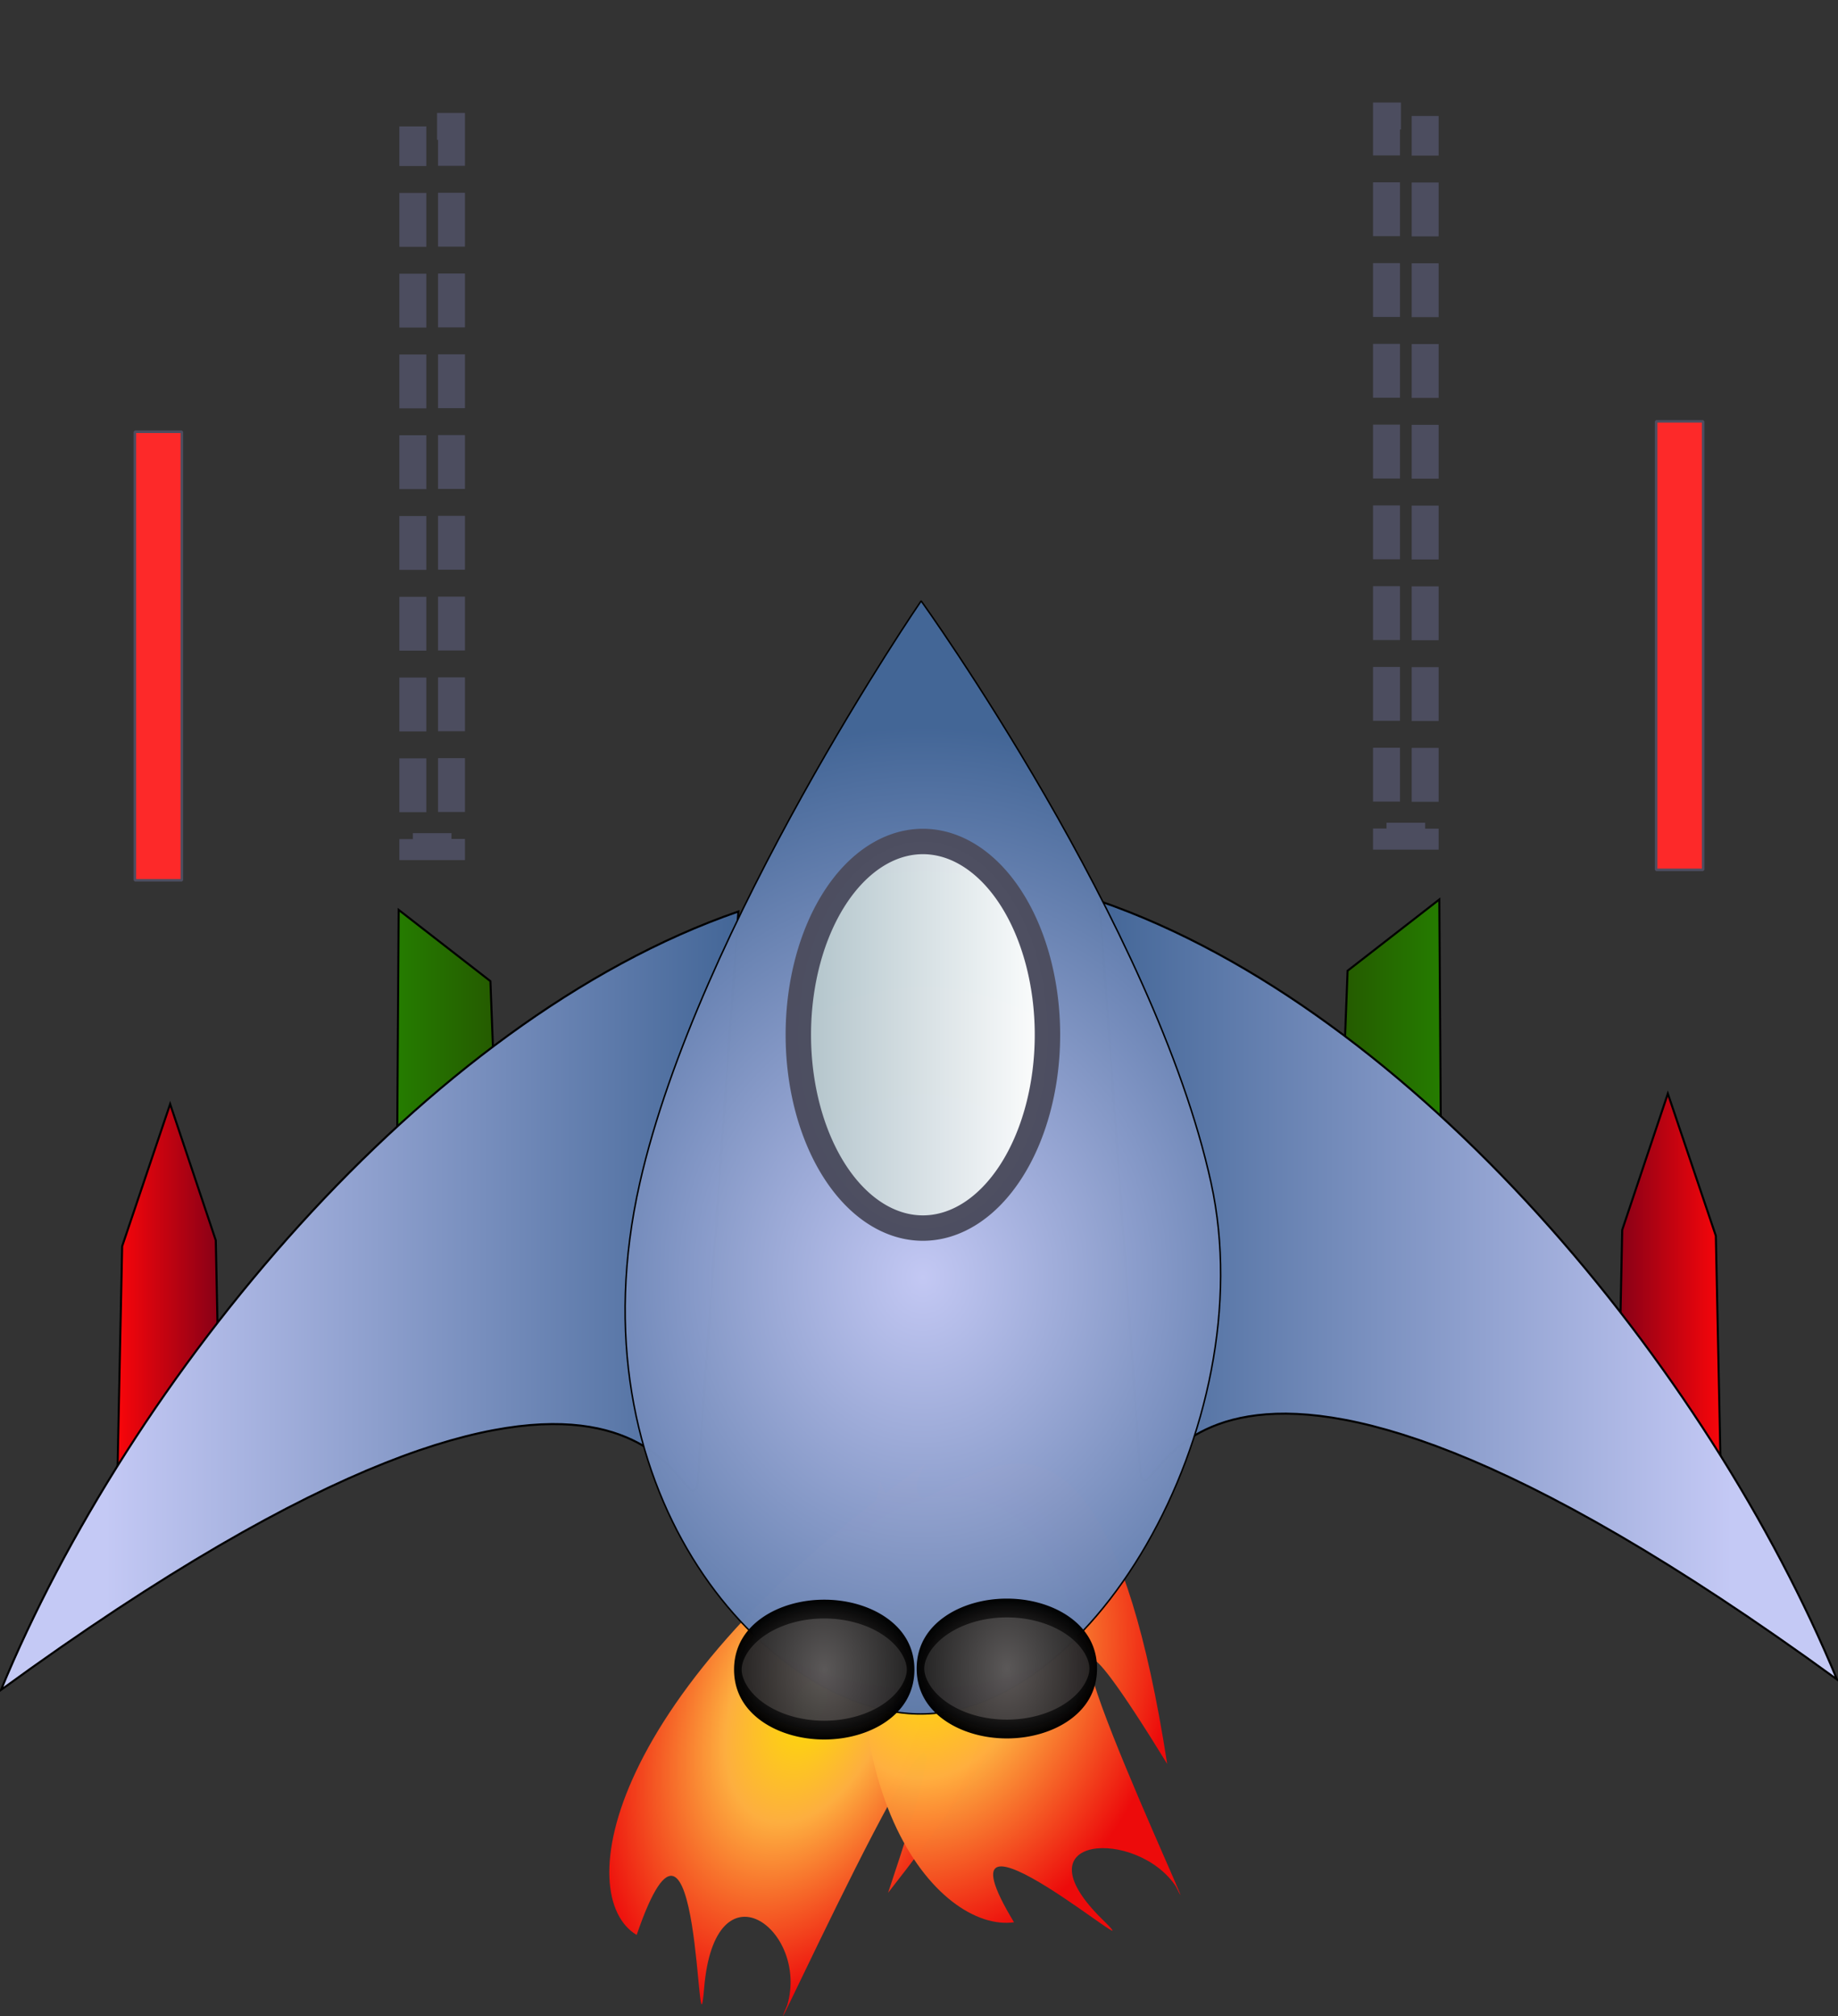
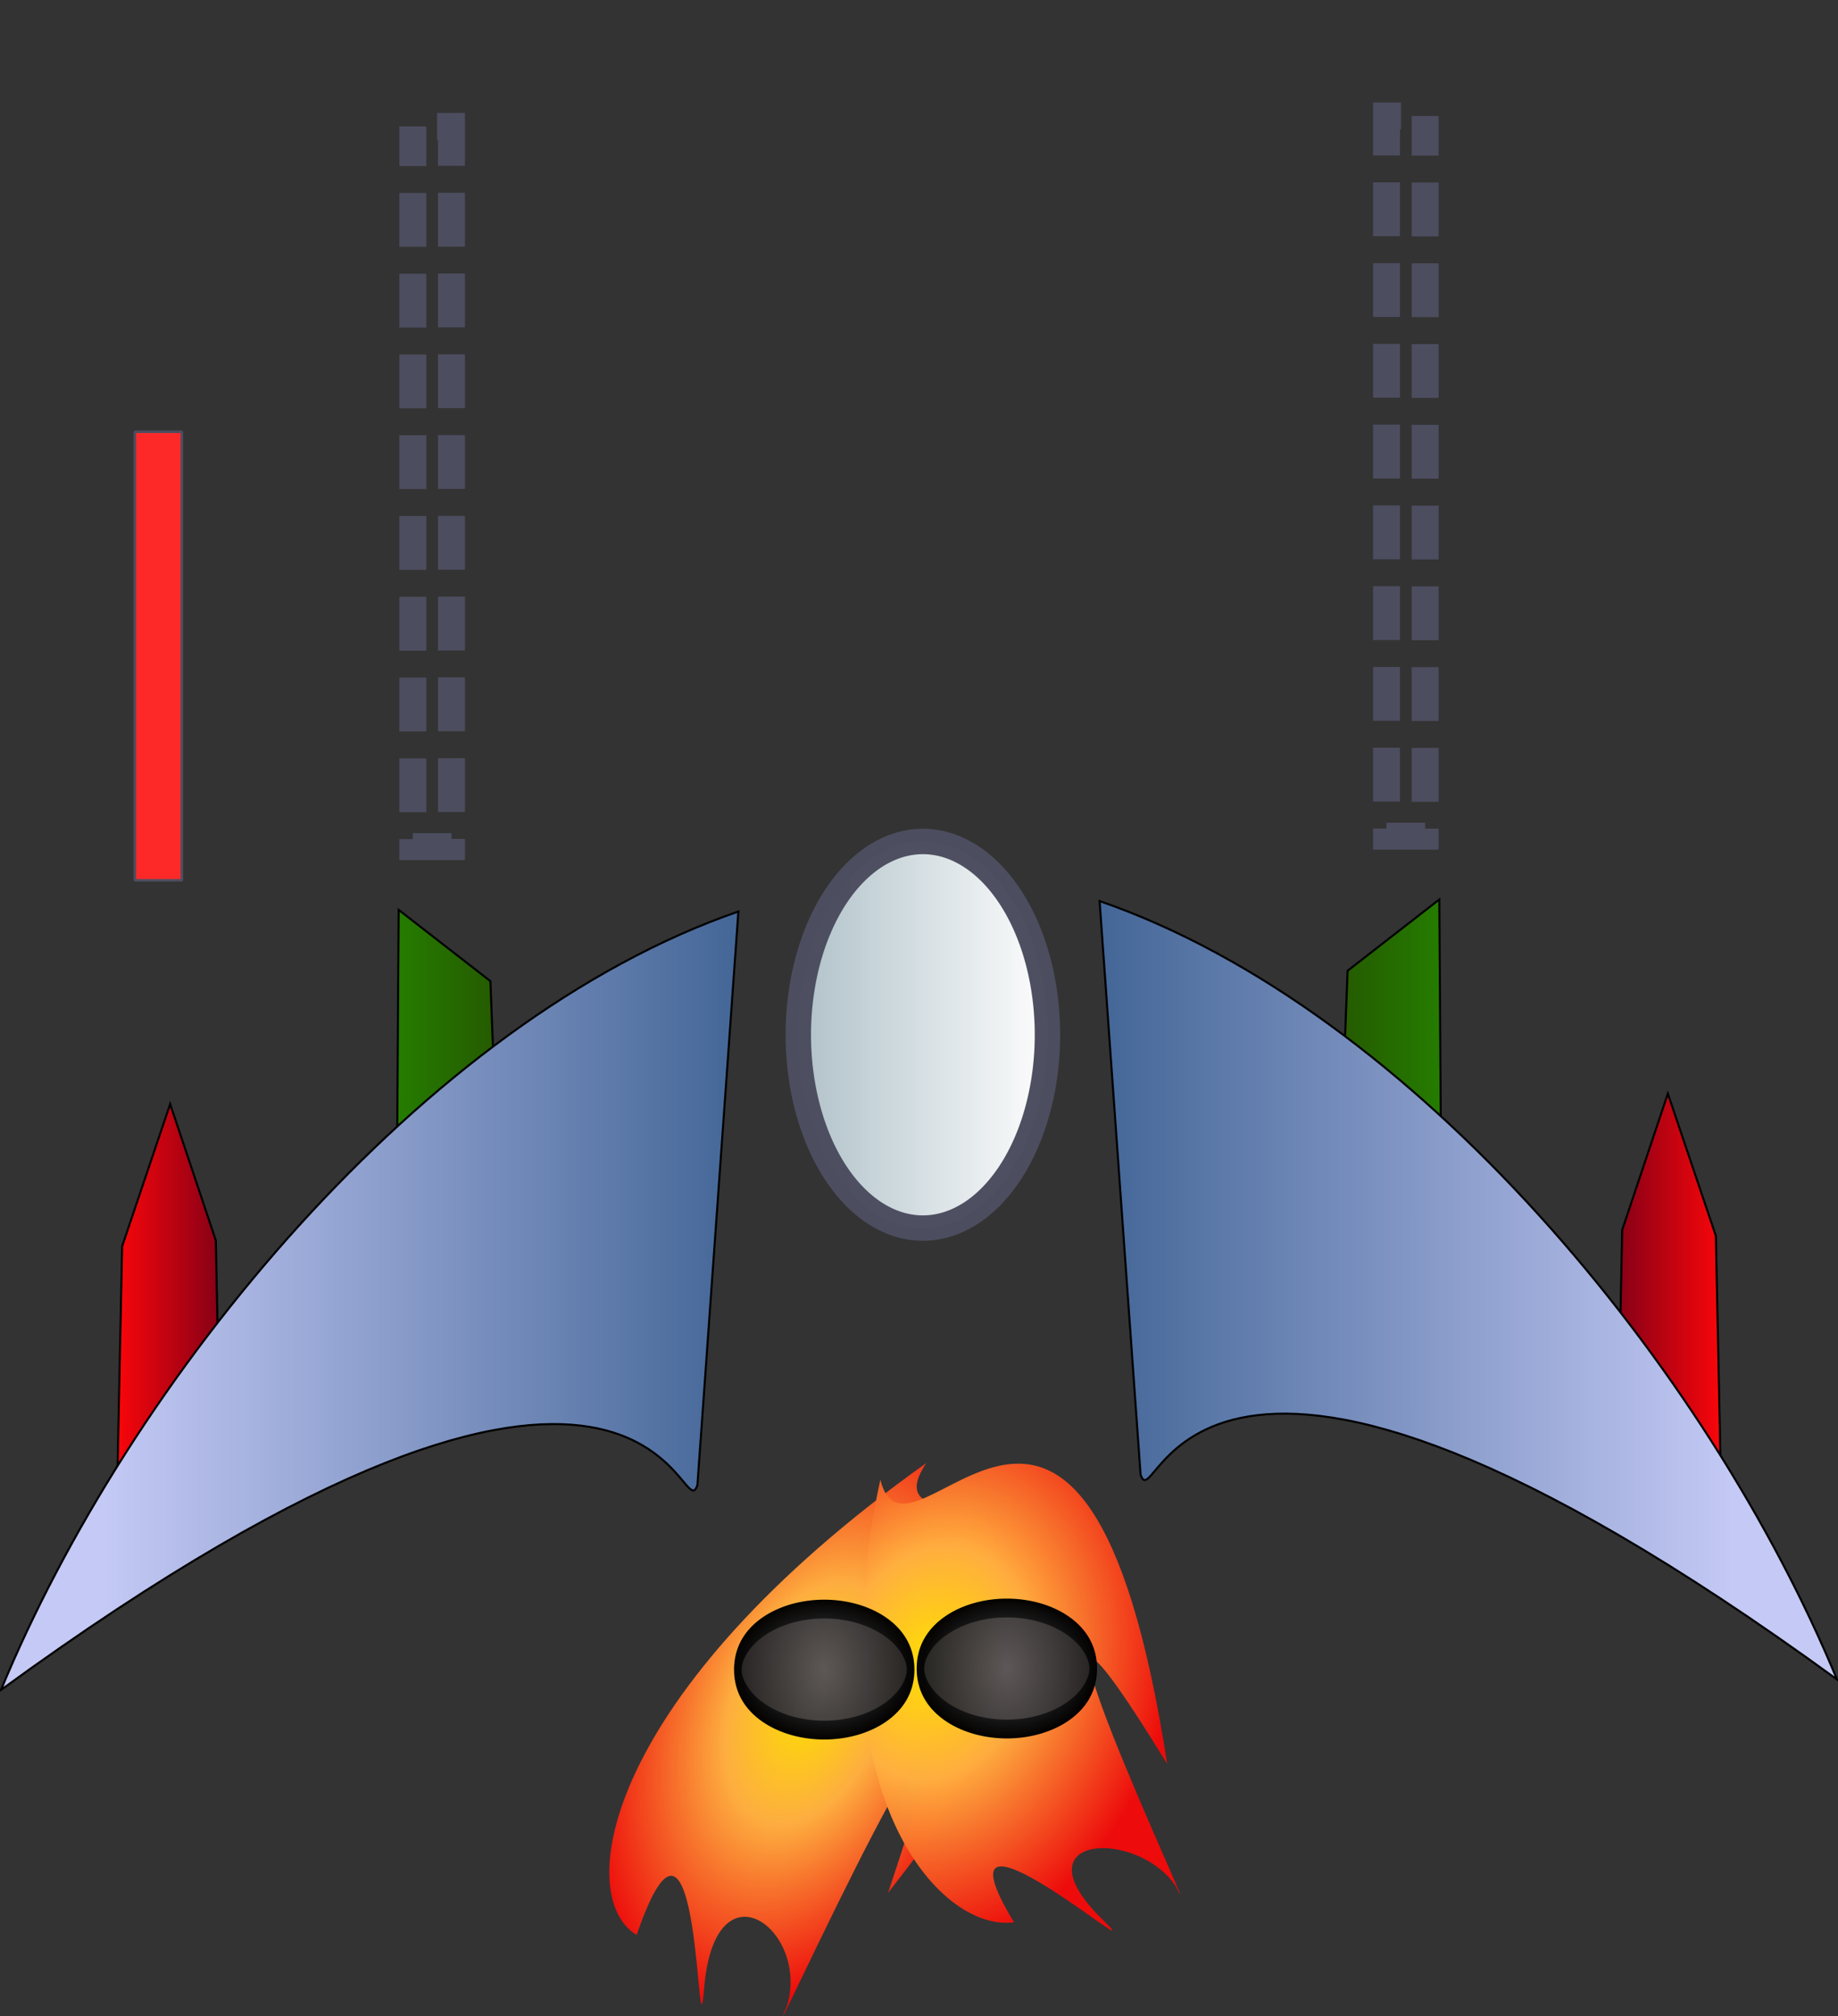
<svg xmlns="http://www.w3.org/2000/svg" xmlns:ns1="http://sodipodi.sourceforge.net/DTD/sodipodi-0.dtd" xmlns:ns2="http://www.inkscape.org/namespaces/inkscape" xmlns:xlink="http://www.w3.org/1999/xlink" width="897.359" height="984.287" id="svg2" ns1:version="0.32" ns2:version="0.44" ns1:docbase="/home/madbad" ns1:docname="navetta.svg" version="1.0">
  <rect width="100%" height="100%" fill="#333333" stroke="none" />
  <defs id="defs4">
    <linearGradient id="linearGradient14839">
      <stop style="stop-color:#5b5757;stop-opacity:1;" offset="0" id="stop14841" />
      <stop style="stop-color:black;stop-opacity:1;" offset="1" id="stop14843" />
    </linearGradient>
    <linearGradient id="linearGradient9910">
      <stop style="stop-color:#257d00;stop-opacity:1;" offset="0" id="stop9912" />
      <stop style="stop-color:#255800;stop-opacity:1;" offset="1" id="stop9914" />
    </linearGradient>
    <linearGradient id="linearGradient9015">
      <stop id="stop9017" offset="0" style="stop-color:#fb060a;stop-opacity:1;" />
      <stop id="stop9019" offset="1" style="stop-color:#830017;stop-opacity:1;" />
    </linearGradient>
    <linearGradient id="linearGradient7199">
      <stop style="stop-color:#b0c2c9;stop-opacity:1;" offset="0" id="stop7201" />
      <stop style="stop-color:white;stop-opacity:1;" offset="1" id="stop7203" />
    </linearGradient>
    <linearGradient id="linearGradient4534">
      <stop style="stop-color:#c4c9f5;stop-opacity:1;" offset="0" id="stop4536" />
      <stop style="stop-color:#436697;stop-opacity:1;" offset="1" id="stop4538" />
    </linearGradient>
    <radialGradient ns2:collect="always" xlink:href="#linearGradient4534" id="radialGradient7215" gradientUnits="userSpaceOnUse" gradientTransform="matrix(1.619,1.438985e-2,-1.633737e-2,1.838,-194.595,-412.79)" cx="328.373" cy="531.057" fx="328.373" fy="531.057" r="198.558" />
    <linearGradient ns2:collect="always" xlink:href="#linearGradient7199" id="linearGradient7217" gradientUnits="userSpaceOnUse" x1="173.786" y1="300.934" x2="340.5" y2="300.934" />
    <linearGradient ns2:collect="always" xlink:href="#linearGradient4534" id="linearGradient8116" x1="93.786" y1="803.791" x2="403.357" y2="803.791" gradientUnits="userSpaceOnUse" gradientTransform="translate(8,0)" />
    <linearGradient ns2:collect="always" xlink:href="#linearGradient9015" id="linearGradient9013" x1="170.929" y1="217.934" x2="223.357" y2="217.934" gradientUnits="userSpaceOnUse" gradientTransform="translate(-64.286,620.571)" />
    <linearGradient ns2:collect="always" xlink:href="#linearGradient9910" id="linearGradient9023" gradientUnits="userSpaceOnUse" gradientTransform="translate(72.423,496.513)" x1="170.929" y1="217.934" x2="223.357" y2="217.934" />
    <linearGradient ns2:collect="always" xlink:href="#linearGradient9910" id="linearGradient13475" gradientUnits="userSpaceOnUse" gradientTransform="translate(72.423,496.513)" x1="170.929" y1="217.934" x2="223.357" y2="217.934" />
    <linearGradient ns2:collect="always" xlink:href="#linearGradient9015" id="linearGradient13477" gradientUnits="userSpaceOnUse" gradientTransform="translate(-64.286,620.571)" x1="170.929" y1="217.934" x2="223.357" y2="217.934" />
    <linearGradient ns2:collect="always" xlink:href="#linearGradient4534" id="linearGradient13479" gradientUnits="userSpaceOnUse" gradientTransform="translate(8,0)" x1="93.786" y1="803.791" x2="403.357" y2="803.791" />
    <radialGradient ns2:collect="always" xlink:href="#linearGradient4534" id="radialGradient13481" gradientUnits="userSpaceOnUse" gradientTransform="matrix(1.619,1.438985e-2,-1.633737e-2,1.838,-194.595,-412.79)" cx="328.373" cy="531.057" fx="328.373" fy="531.057" r="198.558" />
    <linearGradient ns2:collect="always" xlink:href="#linearGradient7199" id="linearGradient13483" gradientUnits="userSpaceOnUse" x1="173.786" y1="300.934" x2="340.5" y2="300.934" />
    <linearGradient ns2:collect="always" xlink:href="#linearGradient4534" id="linearGradient13491" gradientUnits="userSpaceOnUse" gradientTransform="translate(-149.339,-2.579)" x1="93.786" y1="803.791" x2="403.357" y2="803.791" />
    <linearGradient ns2:collect="always" xlink:href="#linearGradient9015" id="linearGradient13494" gradientUnits="userSpaceOnUse" gradientTransform="translate(-221.624,617.992)" x1="170.929" y1="217.934" x2="223.357" y2="217.934" />
    <linearGradient ns2:collect="always" xlink:href="#linearGradient9910" id="linearGradient13497" gradientUnits="userSpaceOnUse" gradientTransform="translate(-84.915,493.933)" x1="170.929" y1="217.934" x2="223.357" y2="217.934" />
    <linearGradient ns2:collect="always" xlink:href="#linearGradient9910" id="linearGradient13512" gradientUnits="userSpaceOnUse" gradientTransform="matrix(-1,0,0,1,772.312,488.844)" x1="170.929" y1="217.934" x2="223.357" y2="217.934" />
    <linearGradient ns2:collect="always" xlink:href="#linearGradient9015" id="linearGradient13514" gradientUnits="userSpaceOnUse" gradientTransform="matrix(-1,0,0,1,909.02,612.903)" x1="170.929" y1="217.934" x2="223.357" y2="217.934" />
    <linearGradient ns2:collect="always" xlink:href="#linearGradient4534" id="linearGradient13516" gradientUnits="userSpaceOnUse" gradientTransform="matrix(-1,0,0,1,836.735,-7.669)" x1="93.786" y1="803.791" x2="403.357" y2="803.791" />
    <linearGradient ns2:collect="always" xlink:href="#linearGradient9910" id="linearGradient13526" gradientUnits="userSpaceOnUse" gradientTransform="matrix(-1,0,0,1,772.312,488.844)" x1="170.929" y1="217.934" x2="223.357" y2="217.934" />
    <linearGradient ns2:collect="always" xlink:href="#linearGradient9015" id="linearGradient13528" gradientUnits="userSpaceOnUse" gradientTransform="matrix(-1,0,0,1,909.02,612.903)" x1="170.929" y1="217.934" x2="223.357" y2="217.934" />
    <linearGradient ns2:collect="always" xlink:href="#linearGradient4534" id="linearGradient13530" gradientUnits="userSpaceOnUse" gradientTransform="matrix(-1,0,0,1,836.735,-7.669)" x1="93.786" y1="803.791" x2="403.357" y2="803.791" />
    <linearGradient y2="582.362" x2="460.5" y1="582.362" x1="105.214" gradientTransform="matrix(0.422,0.515,-0.546,0.483,523.858,273.438)" gradientUnits="userSpaceOnUse" id="linearGradient2010" xlink:href="#linearGradient2776" ns2:collect="always" />
    <linearGradient y2="107.348" x2="-17.582" y1="107.348" x1="-129.1" gradientTransform="matrix(-1,0,0,1,411.387,449.659)" gradientUnits="userSpaceOnUse" id="linearGradient2885" xlink:href="#linearGradient2776" ns2:collect="always" />
    <linearGradient y2="107.348" x2="-17.582" y1="107.348" x1="-129.1" gradientTransform="translate(358.012,449.835)" gradientUnits="userSpaceOnUse" id="linearGradient2881" xlink:href="#linearGradient2776" ns2:collect="always" />
    <linearGradient y2="107.348" x2="-17.582" y1="107.348" x1="-129.1" gradientTransform="translate(350.434,419.287)" gradientUnits="userSpaceOnUse" id="linearGradient2876" xlink:href="#linearGradient2776" ns2:collect="always" />
    <linearGradient gradientTransform="translate(358.012,449.835)" gradientUnits="userSpaceOnUse" y2="107.348" x2="-17.582" y1="107.348" x1="-129.1" id="linearGradient2872" xlink:href="#linearGradient2776" ns2:collect="always" />
    <linearGradient y2="356.162" x2="624.119" y1="356.162" x1="557.472" gradientTransform="matrix(1.682,0.997,-0.88,1.563,-50.465,-740.652)" gradientUnits="userSpaceOnUse" id="linearGradient1961" xlink:href="#linearGradient5690" ns2:collect="always" />
    <linearGradient y2="356.162" x2="624.119" y1="356.162" x1="557.472" gradientTransform="matrix(1.682,0.997,-0.88,1.563,-49.266,-740.919)" gradientUnits="userSpaceOnUse" id="linearGradient1958" xlink:href="#linearGradient4697" ns2:collect="always" />
    <linearGradient y2="582.362" x2="460.5" y1="582.362" x1="105.214" gradientTransform="matrix(0.422,0.515,-0.546,0.483,523.858,273.438)" gradientUnits="userSpaceOnUse" id="linearGradient1956" xlink:href="#linearGradient2776" ns2:collect="always" />
    <linearGradient y2="240.934" x2="460.7" y1="240.934" x1="270.729" gradientTransform="matrix(0.663,0,0,0.17,486.061,-172.969)" gradientUnits="userSpaceOnUse" id="linearGradient1954" xlink:href="#linearGradient6372" ns2:collect="always" />
    <linearGradient y2="240.934" x2="460.7" y1="240.934" x1="270.729" gradientTransform="matrix(0.665,0,0,1.028,485.769,-285.062)" gradientUnits="userSpaceOnUse" id="linearGradient1952" xlink:href="#linearGradient2776" ns2:collect="always" />
    <radialGradient r="300.086" fy="728.579" fx="746.146" cy="728.58" cx="746.146" gradientTransform="matrix(-0.403,-9.620525e-2,0.148,-0.334,324.518,1056.79)" gradientUnits="userSpaceOnUse" id="radialGradient1950" xlink:href="#linearGradient2776" ns2:collect="always" />
    <radialGradient r="300.086" fy="541.285" fx="462.81" cy="541.285" cx="462.81" gradientTransform="matrix(0.117,-0.461,0.472,-2.578546e-2,-35.961,960.91)" gradientUnits="userSpaceOnUse" id="radialGradient1948" xlink:href="#linearGradient2760" ns2:collect="always" />
    <radialGradient r="300.086" fy="694.752" fx="603.68" cy="694.752" cx="603.68" gradientTransform="matrix(-0.264,-0.354,0.389,-0.153,-12.443,983.905)" gradientUnits="userSpaceOnUse" id="radialGradient1946" xlink:href="#linearGradient2776" ns2:collect="always" />
    <radialGradient r="300.086" fy="572.171" fx="417.363" cy="572.171" cx="417.363" gradientTransform="matrix(0.429,-0.356,0.289,0.194,-159.179,759.602)" gradientUnits="userSpaceOnUse" id="radialGradient1944" xlink:href="#linearGradient2760" ns2:collect="always" />
    <radialGradient r="300.086" fy="728.579" fx="746.146" cy="728.58" cx="746.146" gradientTransform="matrix(-0.852,-0.184,0.248,-0.965,554.269,1476.528)" gradientUnits="userSpaceOnUse" id="radialGradient1994" xlink:href="#linearGradient2776" ns2:collect="always" />
    <radialGradient r="300.086" fy="541.285" fx="462.81" cy="541.285" cx="462.81" gradientTransform="matrix(0.16,-1.311,0.974,-0.171,-210.367,1284.313)" gradientUnits="userSpaceOnUse" id="radialGradient1992" xlink:href="#linearGradient2760" ns2:collect="always" />
    <radialGradient r="300.086" fy="694.752" fx="603.68" cy="694.752" cx="603.68" gradientTransform="matrix(-0.61,-0.933,0.78,-0.51,-43.496,1298.344)" gradientUnits="userSpaceOnUse" id="radialGradient1990" xlink:href="#linearGradient2776" ns2:collect="always" />
    <radialGradient r="300.086" fy="572.171" fx="417.363" cy="572.171" cx="417.363" gradientTransform="matrix(0.827,-1.085,0.633,0.482,-387.613,702.549)" gradientUnits="userSpaceOnUse" id="radialGradient1988" xlink:href="#linearGradient2760" ns2:collect="always" />
    <linearGradient y2="356.162" x2="624.119" y1="356.162" x1="557.472" gradientTransform="matrix(2.544,-0.908,0.795,2.299,-1457.068,-185.8)" gradientUnits="userSpaceOnUse" id="linearGradient1966" xlink:href="#linearGradient4697" ns2:collect="always" />
    <linearGradient y2="582.362" x2="460.5" y1="582.362" x1="105.214" gradientTransform="matrix(0.908,3.312195e-3,-3.647158e-3,1,97.565,94.859)" gradientUnits="userSpaceOnUse" id="linearGradient1964" xlink:href="#linearGradient2776" ns2:collect="always" />
    <linearGradient y2="240.934" x2="460.7" y1="240.934" x1="270.729" gradientTransform="matrix(0.904,0,0,0.233,7.734,175.166)" gradientUnits="userSpaceOnUse" id="linearGradient1962" xlink:href="#linearGradient6372" ns2:collect="always" />
    <linearGradient y2="240.934" x2="460.7" y1="240.934" x1="270.729" gradientTransform="matrix(0.907,0,0,1.411,6.871,22.331)" gradientUnits="userSpaceOnUse" id="linearGradient1960" xlink:href="#linearGradient2776" ns2:collect="always" />
    <radialGradient r="300.086" fy="728.579" fx="746.146" cy="728.58" cx="746.146" gradientTransform="matrix(-0.852,-0.184,0.248,-0.965,554.269,1476.528)" gradientUnits="userSpaceOnUse" id="radialGradient1958" xlink:href="#linearGradient2776" ns2:collect="always" />
    <radialGradient r="300.086" fy="541.285" fx="462.81" cy="541.285" cx="462.81" gradientTransform="matrix(0.16,-1.311,0.974,-0.171,-210.367,1284.313)" gradientUnits="userSpaceOnUse" id="radialGradient1956" xlink:href="#linearGradient2760" ns2:collect="always" />
    <radialGradient r="300.086" fy="694.752" fx="603.68" cy="694.752" cx="603.68" gradientTransform="matrix(-0.61,-0.933,0.78,-0.51,-43.496,1298.344)" gradientUnits="userSpaceOnUse" id="radialGradient1954" xlink:href="#linearGradient2776" ns2:collect="always" />
    <radialGradient r="300.086" fy="572.171" fx="417.363" cy="572.171" cx="417.363" gradientTransform="matrix(0.827,-1.085,0.633,0.482,-387.613,702.549)" gradientUnits="userSpaceOnUse" id="radialGradient1952" xlink:href="#linearGradient2760" ns2:collect="always" />
    <linearGradient y2="356.162" x2="624.119" y1="356.162" x1="557.472" gradientTransform="matrix(2.544,-0.908,0.795,2.299,-1457.883,-184.297)" gradientUnits="userSpaceOnUse" id="linearGradient7559" xlink:href="#linearGradient5690" ns2:collect="always" />
    <linearGradient y2="356.162" x2="624.119" y1="356.162" x1="557.472" gradientTransform="matrix(2.544,-0.908,0.795,2.299,-1457.068,-185.8)" gradientUnits="userSpaceOnUse" id="linearGradient7557" xlink:href="#linearGradient4697" ns2:collect="always" />
    <linearGradient y2="582.362" x2="460.5" y1="582.362" x1="105.214" gradientTransform="matrix(0.908,3.312195e-3,-3.647158e-3,1,97.565,94.859)" gradientUnits="userSpaceOnUse" id="linearGradient7555" xlink:href="#linearGradient2776" ns2:collect="always" />
    <linearGradient y2="240.934" x2="460.7" y1="240.934" x1="270.729" gradientTransform="matrix(0.904,0,0,0.233,7.734,175.166)" gradientUnits="userSpaceOnUse" id="linearGradient7553" xlink:href="#linearGradient6372" ns2:collect="always" />
    <linearGradient y2="240.934" x2="460.7" y1="240.934" x1="270.729" gradientTransform="matrix(0.907,0,0,1.411,6.871,22.331)" gradientUnits="userSpaceOnUse" id="linearGradient7551" xlink:href="#linearGradient2776" ns2:collect="always" />
    <radialGradient r="300.086" fy="728.579" fx="746.146" cy="728.58" cx="746.146" gradientTransform="matrix(-0.852,-0.184,0.248,-0.965,554.269,1476.528)" gradientUnits="userSpaceOnUse" id="radialGradient7549" xlink:href="#linearGradient2776" ns2:collect="always" />
    <radialGradient r="300.086" fy="541.285" fx="462.81" cy="541.285" cx="462.81" gradientTransform="matrix(0.16,-1.311,0.974,-0.171,-210.367,1284.313)" gradientUnits="userSpaceOnUse" id="radialGradient7547" xlink:href="#linearGradient2760" ns2:collect="always" />
    <radialGradient r="300.086" fy="694.752" fx="603.68" cy="694.752" cx="603.68" gradientTransform="matrix(-0.61,-0.933,0.78,-0.51,-43.496,1298.344)" gradientUnits="userSpaceOnUse" id="radialGradient7545" xlink:href="#linearGradient2776" ns2:collect="always" />
    <radialGradient r="300.086" fy="572.171" fx="417.363" cy="572.171" cx="417.363" gradientTransform="matrix(0.827,-1.085,0.633,0.482,-387.613,702.549)" gradientUnits="userSpaceOnUse" id="radialGradient7543" xlink:href="#linearGradient2760" ns2:collect="always" />
    <linearGradient id="linearGradient2760">
      <stop id="stop2762" offset="0" style="stop-color:#ffdf00;stop-opacity:1;" />
      <stop style="stop-color:#ffaf3f;stop-opacity:1;" offset="0.392" id="stop2770" />
      <stop style="stop-color:#ee0a0a;stop-opacity:1;" offset="1" id="stop2768" />
    </linearGradient>
    <linearGradient id="linearGradient2776">
      <stop id="stop2778" offset="0" style="stop-color:#6c81a9;stop-opacity:1;" />
      <stop id="stop2780" offset="1" style="stop-color:white;stop-opacity:1;" />
    </linearGradient>
    <linearGradient id="linearGradient6372">
      <stop style="stop-color:#000065;stop-opacity:1;" offset="0" id="stop6374" />
      <stop style="stop-color:white;stop-opacity:1;" offset="1" id="stop6376" />
    </linearGradient>
    <linearGradient id="linearGradient4697">
      <stop style="stop-color:#931111;stop-opacity:1;" offset="0" id="stop4699" />
      <stop style="stop-color:#ff8e8e;stop-opacity:1;" offset="1" id="stop4701" />
    </linearGradient>
    <linearGradient id="linearGradient5690">
      <stop style="stop-color:#111316;stop-opacity:1;" offset="0" id="stop5692" />
      <stop id="stop6581" offset="0.662" style="stop-color:#434343;stop-opacity:1;" />
      <stop style="stop-color:#787878;stop-opacity:1;" offset="1" id="stop5694" />
    </linearGradient>
    <radialGradient ns2:collect="always" xlink:href="#linearGradient2760" id="radialGradient13944" gradientUnits="userSpaceOnUse" gradientTransform="matrix(0.186,-0.146,0.123,8.164505e-2,909.569,1013.099)" cx="417.363" cy="572.171" fx="417.363" fy="572.171" r="300.086" />
    <radialGradient ns2:collect="always" xlink:href="#linearGradient2776" id="radialGradient13946" gradientUnits="userSpaceOnUse" gradientTransform="matrix(-0.112,-0.148,0.168,-6.198055e-2,971.437,1106.588)" cx="603.68" cy="694.752" fx="603.68" fy="694.752" r="300.086" />
    <radialGradient ns2:collect="always" xlink:href="#linearGradient2760" id="radialGradient13948" gradientUnits="userSpaceOnUse" gradientTransform="matrix(5.263657e-2,-0.19,0.203,-8.841307e-3,948.555,1102.13)" cx="462.81" cy="541.285" fx="462.81" fy="541.285" r="300.086" />
    <radialGradient ns2:collect="always" xlink:href="#linearGradient2776" id="radialGradient13950" gradientUnits="userSpaceOnUse" gradientTransform="matrix(-0.173,-4.142302e-2,6.541546e-2,-0.138,1102.968,1143.254)" cx="746.146" cy="728.58" fx="746.146" fy="728.579" r="300.086" />
    <radialGradient ns2:collect="always" xlink:href="#linearGradient14839" id="radialGradient16631" gradientUnits="userSpaceOnUse" gradientTransform="matrix(-1.633,-1.110153e-8,-7.492523e-7,-0.942,-1096.525,680.336)" cx="-399.058" cy="65.044" fx="-399.058" fy="65.044" r="146.732" />
    <radialGradient ns2:collect="always" xlink:href="#linearGradient14839" id="radialGradient16633" gradientUnits="userSpaceOnUse" gradientTransform="matrix(1,0,0,0.313,0,424.993)" cx="-444.933" cy="619.037" fx="-444.933" fy="619.037" r="152.158" />
    <radialGradient ns2:collect="always" xlink:href="#linearGradient14839" id="radialGradient16635" gradientUnits="userSpaceOnUse" gradientTransform="matrix(-1.633,-1.110153e-8,-7.492523e-7,-0.942,-1096.525,680.336)" cx="-399.058" cy="65.044" fx="-399.058" fy="65.044" r="146.732" />
    <radialGradient ns2:collect="always" xlink:href="#linearGradient14839" id="radialGradient16637" gradientUnits="userSpaceOnUse" gradientTransform="matrix(1,0,0,0.313,0,424.993)" cx="-444.933" cy="619.037" fx="-444.933" fy="619.037" r="152.158" />
    <linearGradient ns2:collect="always" xlink:href="#linearGradient9910" id="linearGradient16646" gradientUnits="userSpaceOnUse" gradientTransform="matrix(-1,0,0,1,772.312,488.844)" x1="170.929" y1="217.934" x2="223.357" y2="217.934" />
    <linearGradient ns2:collect="always" xlink:href="#linearGradient9015" id="linearGradient16648" gradientUnits="userSpaceOnUse" gradientTransform="matrix(-1,0,0,1,909.02,612.903)" x1="170.929" y1="217.934" x2="223.357" y2="217.934" />
    <linearGradient ns2:collect="always" xlink:href="#linearGradient4534" id="linearGradient16650" gradientUnits="userSpaceOnUse" gradientTransform="matrix(-1,0,0,1,836.735,-7.669)" x1="93.786" y1="803.791" x2="403.357" y2="803.791" />
    <linearGradient ns2:collect="always" xlink:href="#linearGradient4534" id="linearGradient16655" gradientUnits="userSpaceOnUse" gradientTransform="matrix(-1,0,0,1,832.735,-7.669)" x1="93.786" y1="803.791" x2="403.357" y2="803.791" />
    <linearGradient ns2:collect="always" xlink:href="#linearGradient9015" id="linearGradient16658" gradientUnits="userSpaceOnUse" gradientTransform="matrix(-1,0,0,1,905.02,612.903)" x1="170.929" y1="217.934" x2="223.357" y2="217.934" />
    <linearGradient ns2:collect="always" xlink:href="#linearGradient9910" id="linearGradient16661" gradientUnits="userSpaceOnUse" gradientTransform="matrix(-1,0,0,1,768.312,488.844)" x1="170.929" y1="217.934" x2="223.357" y2="217.934" />
  </defs>
  <ns1:namedview id="base" pagecolor="#ffffff" bordercolor="#666666" borderopacity="1.0" ns2:pageopacity="0.0" ns2:pageshadow="2" ns2:zoom="0.38769922" ns2:cx="372.04724" ns2:cy="629.35385" ns2:document-units="px" ns2:current-layer="layer1" ns2:window-width="966" ns2:window-height="620" ns2:window-x="11" ns2:window-y="73" />
  <g ns2:label="Livello 1" ns2:groupmode="layer" id="layer1" transform="translate(106.981,-193.356)">
    <g id="g13940" transform="matrix(1.725,-1.428,1.588,1.551,-3121.88,985.85)">
      <path ns2:export-ydpi="6.4985008" ns2:export-xdpi="6.4985008" ns2:export-filename="/home/madbad/razzo.png" ns1:nodetypes="cscccc" id="path1872" d="M 994.628,1013.856 C 1034.206,990.766 981.253,1046.815 996.572,1032.476 C 1018.478,1011.971 1021.918,1037.344 1006.658,1047.072 C 984.988,1057.83 1124.261,992.253 1039.753,1042.136 C 1183.356,1011.133 1082.335,983.295 1113.021,974.309 C 1027.239,967.953 990.809,998.338 994.628,1013.856 z " style="opacity:0.99;fill:url(#radialGradient13944);fill-opacity:1;fill-rule:evenodd;stroke:url(#radialGradient13946);stroke-width:0;stroke-linecap:butt;stroke-linejoin:miter;stroke-miterlimit:4;stroke-dasharray:none;stroke-opacity:1" />
      <path ns2:export-ydpi="6.4985008" ns2:export-xdpi="6.4985008" ns2:export-filename="/home/madbad/razzo.png" ns1:nodetypes="cscccc" id="path2792" d="M 1054.421,1064.923 C 1064.027,1026.462 1068.382,1095.642 1068.405,1076.95 C 1068.438,1050.219 1088.002,1066.165 1084.862,1081.575 C 1078.313,1101.306 1122.839,977.007 1102.725,1059.538 C 1173.679,957.167 1089.805,994.209 1103.351,970.67 C 1043.951,1014.298 1041.356,1056.133 1054.421,1064.923 z " style="opacity:0.99;fill:url(#radialGradient13948);fill-opacity:1;fill-rule:evenodd;stroke:url(#radialGradient13950);stroke-width:0;stroke-linecap:butt;stroke-linejoin:miter;stroke-miterlimit:4;stroke-dasharray:none;stroke-opacity:1" />
    </g>
    <rect style="opacity:0.99;fill:teal;fill-opacity:0;fill-rule:nonzero;stroke:#4d4e60;stroke-width:13.144;stroke-linecap:butt;stroke-linejoin:miter;stroke-miterlimit:4;stroke-dasharray:26.289, 13.144;stroke-dashoffset:106.47;stroke-opacity:1" id="rect13500" width="18.873" height="351.606" x="-588.819" y="249.985" transform="scale(-1,1)" />
    <path style="fill:url(#linearGradient16661);fill-opacity:1;fill-rule:evenodd;stroke:black;stroke-width:1px;stroke-linecap:butt;stroke-linejoin:miter;stroke-opacity:1" d="M 550.948,667.282 L 595.735,632.481 L 596.884,810.349 L 545.455,810.349 L 550.948,667.282 z " id="path13502" ns1:nodetypes="ccccc" />
    <path style="fill:url(#linearGradient16658);fill-opacity:1;fill-rule:evenodd;stroke:black;stroke-width:1px;stroke-linecap:butt;stroke-linejoin:miter;stroke-opacity:1" d="M 707.307,727.265 L 730.735,796.694 L 733.592,934.408 L 682.164,934.408 L 685.021,793.837 L 707.307,727.265 z " id="path13504" ns1:nodetypes="cccccc" />
    <path style="fill:url(#linearGradient16655);fill-opacity:1;fill-rule:evenodd;stroke:black;stroke-width:1;stroke-linecap:butt;stroke-linejoin:miter;stroke-miterlimit:4;stroke-dasharray:none;stroke-opacity:1" d="M 429.878,633.265 C 583.826,686.488 727.076,861.301 789.878,1013.265 C 469.055,779.712 457.882,937.761 449.878,913.265 L 429.878,633.265 z " id="path13506" ns1:nodetypes="cccc" />
-     <rect style="opacity:0.99;fill:#ff2a2a;fill-opacity:1;fill-rule:nonzero;stroke:#4d4e60;stroke-width:1.259;stroke-linejoin:bevel;stroke-miterlimit:4;stroke-dasharray:none;stroke-opacity:1" id="rect13508" width="22.955" height="218.984" x="-724.536" y="399.055" transform="scale(-1,1)" />
    <rect style="opacity:0.99;fill:teal;fill-opacity:0;fill-rule:nonzero;stroke:#4d4e60;stroke-width:13.144;stroke-linecap:butt;stroke-linejoin:miter;stroke-miterlimit:4;stroke-dasharray:26.289, 13.144;stroke-dashoffset:106.47;stroke-opacity:1" id="rect9920" width="18.873" height="351.606" x="94.577" y="255.075" />
    <path style="fill:url(#linearGradient13497);fill-opacity:1;fill-rule:evenodd;stroke:black;stroke-width:1px;stroke-linecap:butt;stroke-linejoin:miter;stroke-opacity:1" d="M 132.449,672.371 L 87.662,637.57 L 86.513,815.438 L 137.942,815.438 L 132.449,672.371 z " id="path9021" ns1:nodetypes="ccccc" />
    <path style="fill:url(#linearGradient13494);fill-opacity:1;fill-rule:evenodd;stroke:black;stroke-width:1px;stroke-linecap:butt;stroke-linejoin:miter;stroke-opacity:1" d="M -23.91,732.354 L -47.339,801.783 L -50.196,939.497 L 1.233,939.497 L -1.624,798.926 L -23.91,732.354 z " id="path8120" ns1:nodetypes="cccccc" />
    <path style="fill:url(#linearGradient13491);fill-opacity:1;fill-rule:evenodd;stroke:black;stroke-width:1;stroke-linecap:butt;stroke-linejoin:miter;stroke-miterlimit:4;stroke-dasharray:none;stroke-opacity:1" d="M 253.519,638.354 C 99.571,691.577 -43.679,866.39 -106.481,1018.354 C 214.341,784.801 225.515,942.85 233.519,918.354 L 253.519,638.354 z " id="path7223" ns1:nodetypes="cccc" />
    <g id="g7207" transform="matrix(0.734,0,0,0.734,102.627,400.064)">
-       <path ns1:nodetypes="csscs" id="path3645" d="M 520,505.219 C 555.309,666.52 437.278,867.561 318.571,858.076 C 219.946,850.197 94.032,707.752 140,505.219 C 178.823,334.167 327.143,118.076 327.143,118.076 C 327.143,118.076 482.506,333.937 520,505.219 z " style="opacity:0.99;fill:url(#radialGradient13481);fill-opacity:1;fill-rule:nonzero;stroke:black;stroke-width:1;stroke-linejoin:bevel;stroke-miterlimit:4;stroke-opacity:1" />
      <path transform="translate(71.153,105.714)" d="M 340 300.934 A 82.857 128.571 0 1 1  174.286,300.934 A 82.857 128.571 0 1 1  340 300.934 z" ns1:ry="128.57143" ns1:rx="82.85714" ns1:cy="300.93362" ns1:cx="257.14285" id="path6312" style="opacity:0.99;fill:url(#linearGradient13483);fill-opacity:1;fill-rule:nonzero;stroke:#4d4e60;stroke-width:16.9;stroke-linejoin:bevel;stroke-miterlimit:4;stroke-dasharray:none;stroke-opacity:1" ns1:type="arc" />
    </g>
    <rect style="opacity:0.99;fill:#ff2a2a;fill-opacity:1;fill-rule:nonzero;stroke:#4d4e60;stroke-width:1.259;stroke-linejoin:bevel;stroke-miterlimit:4;stroke-dasharray:none;stroke-opacity:1" id="rect9918" width="22.955" height="218.984" x="-41.14" y="404.145" />
    <g id="g16627" transform="matrix(0.684,0,0,1,340.281,-20.635)">
      <path transform="matrix(0.423,0,0,0.714,122.637,587.106)" d="M -299.201 619.037 A 145.732 41.269 0 1 1  -590.664,619.037 A 145.732 41.269 0 1 1  -299.201 619.037 z" ns1:ry="41.269104" ns1:rx="145.73152" ns1:cy="619.03656" ns1:cx="-444.93253" id="path13952" style="opacity:0.99;fill:url(#radialGradient16631);fill-opacity:1;fill-rule:nonzero;stroke:url(#radialGradient16633);stroke-width:12.853;stroke-linejoin:bevel;stroke-miterlimit:4;stroke-dasharray:none;stroke-dashoffset:0;stroke-opacity:1" ns1:type="arc" />
      <path ns2:transform-center-x="65.244962" transform="matrix(0.423,0,0,0.714,252.989,586.582)" d="M -299.201 619.037 A 145.732 41.269 0 1 1  -590.664,619.037 A 145.732 41.269 0 1 1  -299.201 619.037 z" ns1:ry="41.269104" ns1:rx="145.73152" ns1:cy="619.03656" ns1:cx="-444.93253" id="path16621" style="opacity:0.99;fill:url(#radialGradient16635);fill-opacity:1;fill-rule:nonzero;stroke:url(#radialGradient16637);stroke-width:12.853;stroke-linejoin:bevel;stroke-miterlimit:4;stroke-dasharray:none;stroke-dashoffset:0;stroke-opacity:1" ns1:type="arc" />
    </g>
  </g>
</svg>